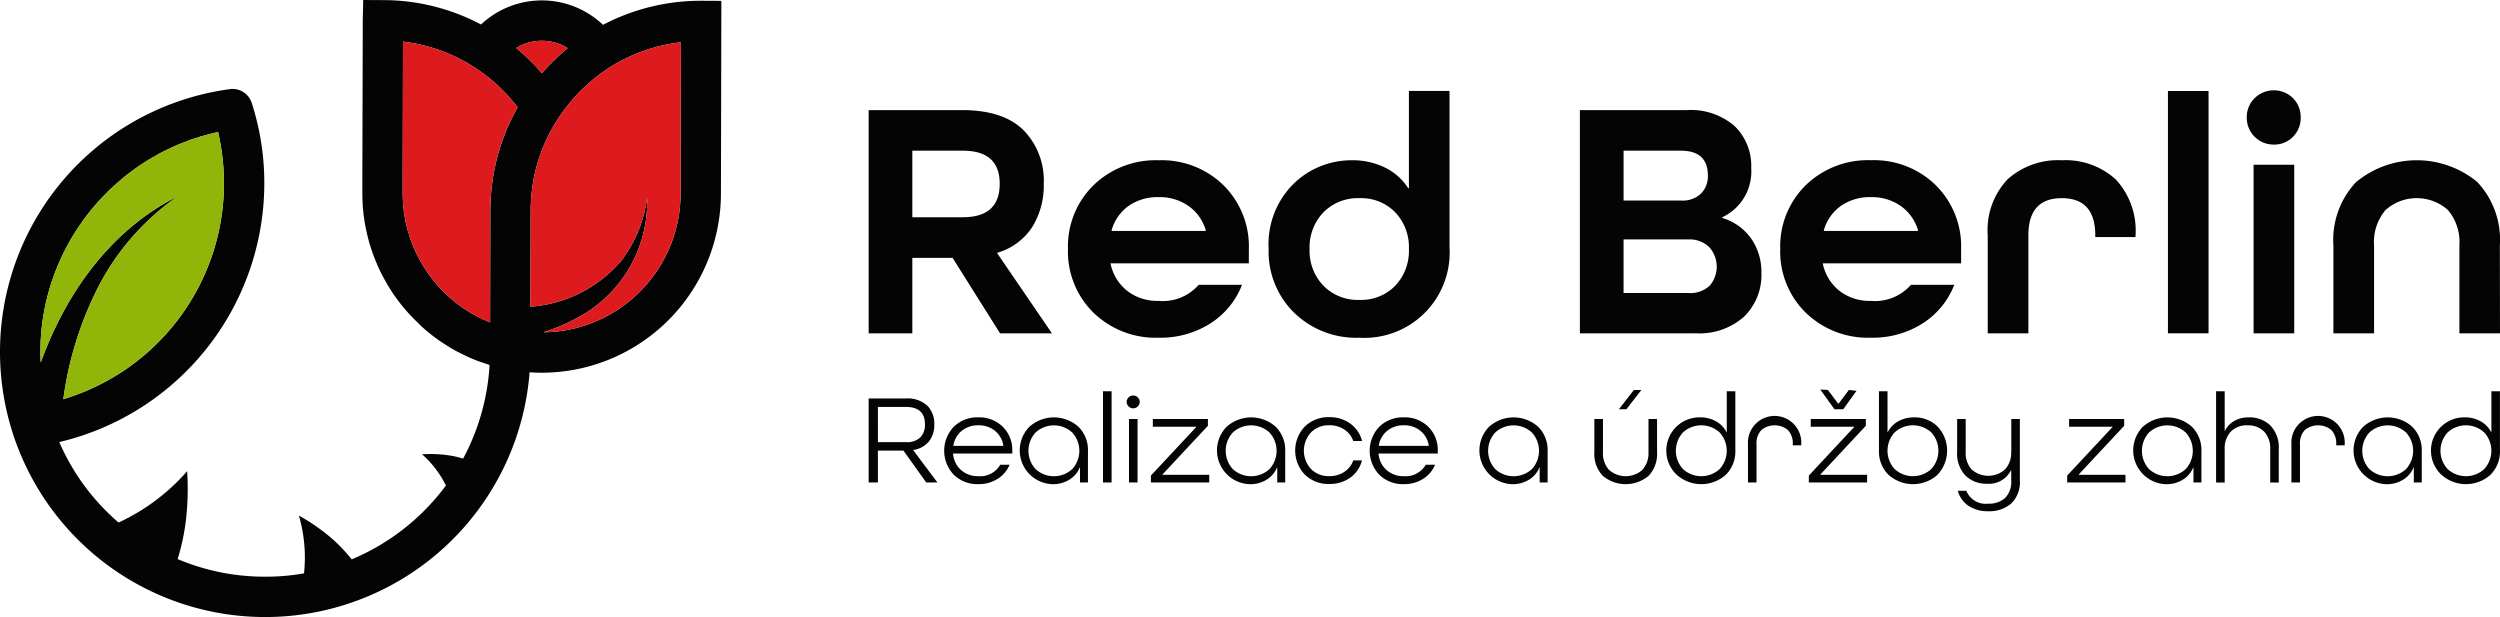
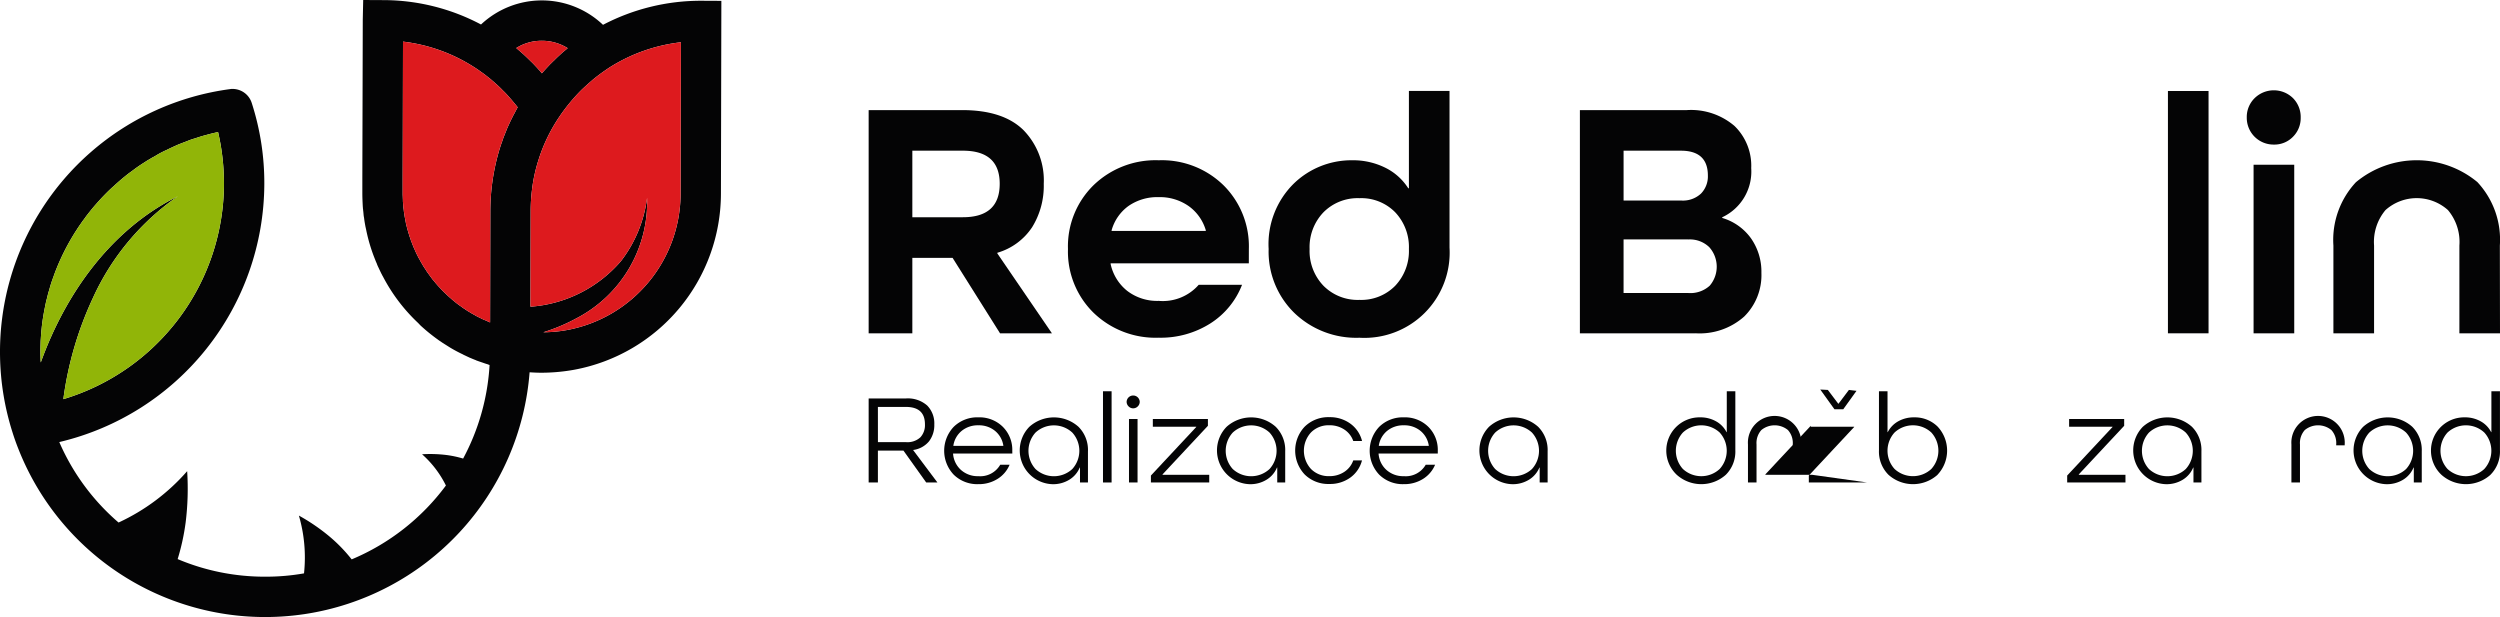
<svg xmlns="http://www.w3.org/2000/svg" width="233.62" height="57.66" viewBox="0 0 233.62 57.66">
  <defs>
    <clipPath id="clip-path">
      <rect id="Rectangle_1024" data-name="Rectangle 1024" width="233.62" height="57.66" transform="translate(0 0)" fill="none" />
    </clipPath>
  </defs>
  <g id="Group_1007" data-name="Group 1007" transform="translate(0 0)">
    <g id="Group_1006" data-name="Group 1006" clip-path="url(#clip-path)">
      <path id="Path_508" data-name="Path 508" d="M65.51.07a19.7,19.7,0,0,0-9.16,2.25,8.3,8.3,0,0,0-11.4-.03A19.525,19.525,0,0,0,35.78.01L33.94,0,33.9,1.84l-.04,14.79v1.41c0,.41.02.83.04,1.24.01.08.01.16.02.24a1.5,1.5,0,0,1,.02.2c0,.01.01.03.01.04.01.11.02.23.03.34a2.166,2.166,0,0,0,.04.25c.03.27.08.55.13.82l.06.27a15.7,15.7,0,0,0,.87,2.88v.01c0,.01.01.01.01.02.04.1.08.19.12.28a2.6,2.6,0,0,0,.1.25l.27.57a.355.355,0,0,1,.04.09c.01.02.03.04.04.06a1.665,1.665,0,0,0,.12.23,16.264,16.264,0,0,0,3.29,4.35c.11.11.21.23.33.33a16.178,16.178,0,0,0,1.5,1.21,1.047,1.047,0,0,0,.11.08c.08.06.17.11.25.17s.16.1.23.15l.57.36a13.35,13.35,0,0,0,1.18.63,1.244,1.244,0,0,0,.2.1c.12.06.25.12.38.18l.06.03c.13.05.26.11.39.16.07.03.13.05.2.08.01,0,.01,0,.01.01.21.08.42.15.63.22.14.05.28.1.42.14.07.02.13.05.19.07a.037.037,0,0,1,.03.01,21.038,21.038,0,0,1-2.47,8.74h-.01a9.755,9.755,0,0,0-1.55-.33,12.527,12.527,0,0,0-2.28-.07,9.548,9.548,0,0,1,2.23,2.92,21.1,21.1,0,0,1-8.8,6.9h-.01a14.376,14.376,0,0,0-2.1-2.16,18.18,18.18,0,0,0-2.83-1.93,13.984,13.984,0,0,1,.48,5.4,20.391,20.391,0,0,1-3.52.31h-.16a20.881,20.881,0,0,1-8.12-1.64H16.6a21.041,21.041,0,0,0,.75-3.44,25.7,25.7,0,0,0,.14-4.78,19.225,19.225,0,0,1-6.41,4.8,20.843,20.843,0,0,1-5.54-7.52A24.871,24.871,0,0,0,24.7,17.23a24.318,24.318,0,0,0-1.17-7.59,1.881,1.881,0,0,0-1.79-1.33h-.13l-.13.02A24.775,24.775,0,0,0,1.18,40.44c.16.51.34,1.01.53,1.49a24.783,24.783,0,0,0,47.78-7.14c.34.02.69.04,1.04.04h.21a17.584,17.584,0,0,0,2.93-.28,16.769,16.769,0,0,0,13.7-16.44L67.41.08ZM3.79,33.45c-.01-.2-.01-.41-.01-.61,0-.33.01-.65.02-.98l.03-.48.03-.39c.01-.13.03-.27.04-.4.07-.66.18-1.3.31-1.94.02-.12.05-.23.07-.34.03-.15.07-.29.11-.44.02-.1.05-.19.07-.29.03-.12.06-.24.1-.36.05-.17.1-.35.15-.52.04-.14.09-.28.13-.41.06-.16.11-.31.17-.47.03-.09.07-.19.1-.28a21.213,21.213,0,0,1,1.86-3.76c.08-.13.16-.25.24-.37.05-.09.11-.17.17-.26s.12-.18.19-.27a3.886,3.886,0,0,1,.28-.39c.07-.1.15-.21.22-.31.06-.07.12-.15.18-.23l.24-.3c.16-.2.33-.4.5-.59.1-.12.21-.23.31-.35.22-.24.44-.47.67-.7.21-.21.42-.41.64-.6q.675-.63,1.41-1.2c.12-.09.25-.18.37-.27s.25-.19.38-.28c.25-.18.51-.35.77-.51.13-.09.26-.17.4-.25s.26-.16.4-.23.27-.16.41-.24.27-.15.41-.22.28-.14.42-.2c.28-.14.56-.27.85-.4.14-.06.28-.13.43-.18s.29-.12.44-.17.29-.12.44-.17c.01,0,.01,0,.02-.01.14-.05.29-.1.44-.14.3-.1.6-.2.9-.28s.62-.17.93-.24c.08-.02.16-.04.23-.05a.5.5,0,0,1,.12-.02,21.391,21.391,0,0,1,.55,4.87A21.074,21.074,0,0,1,5.92,37.3a32.421,32.421,0,0,1,2.77-9.47,23.276,23.276,0,0,1,7.93-9.49c-6.23,3.1-10.46,9.03-12.81,15.53-.01-.14-.02-.28-.02-.42M48.31,10.14c-.08.15-.16.31-.24.46-.05.08-.09.16-.13.24s-.09.18-.14.28-.09.19-.14.29c-.09.2-.19.41-.28.62l-.18.45c-.03.06-.05.13-.08.2-.06.14-.11.29-.16.44a.564.564,0,0,0-.04.12c-.08.2-.14.4-.21.61a20.182,20.182,0,0,0-.89,5.83L45.8,30.13a3.727,3.727,0,0,1-.35-.16,4.413,4.413,0,0,1-.54-.24c-.07-.03-.13-.06-.19-.09-.04-.02-.07-.04-.11-.06a1.2,1.2,0,0,1-.22-.12.405.405,0,0,1-.09-.05.052.052,0,0,1-.04-.02c-.05-.03-.1-.06-.16-.09a1.4,1.4,0,0,1-.16-.1,1.506,1.506,0,0,1-.17-.1.405.405,0,0,1-.09-.05c-.05-.04-.11-.07-.16-.11-.07-.04-.13-.09-.2-.13-.1-.07-.2-.14-.29-.21-.01,0-.01,0-.02-.01a.555.555,0,0,1-.08-.06c-.14-.1-.28-.2-.42-.32l-.16-.13c-.08-.07-.17-.14-.24-.21-.17-.14-.33-.29-.49-.45-.07-.06-.14-.13-.21-.2l-.09-.09c-.02-.02-.05-.04-.06-.07-.12-.12-.23-.24-.34-.36-.05-.06-.1-.12-.16-.18-.06-.08-.12-.15-.18-.22-.01-.01-.02-.02-.02-.03a3.573,3.573,0,0,1-.3-.38.176.176,0,0,1-.04-.05l-.15-.21c-.06-.08-.11-.15-.16-.22s-.08-.13-.12-.19l-.18-.27c-.08-.13-.16-.26-.23-.39a.209.209,0,0,1-.04-.06.594.594,0,0,1-.04-.08,2.116,2.116,0,0,1-.11-.21,1.591,1.591,0,0,1-.13-.22c-.01-.02-.02-.05-.03-.07-.07-.13-.14-.27-.2-.41-.01-.01-.01-.02-.02-.04-.02-.05-.05-.11-.07-.17a1.009,1.009,0,0,1-.07-.15c-.04-.09-.07-.18-.11-.26-.02-.06-.05-.13-.07-.19-.03-.08-.06-.15-.09-.23-.02-.05-.03-.11-.05-.16-.04-.12-.09-.24-.12-.36-.06-.18-.11-.36-.16-.54-.01-.03-.02-.06-.03-.1-.03-.14-.07-.27-.1-.41a.5.5,0,0,1-.02-.12c-.02-.06-.02-.12-.04-.18l-.03-.18c-.02-.1-.04-.19-.05-.28l-.03-.21a2.358,2.358,0,0,1-.04-.28v-.02c-.02-.13-.04-.27-.05-.41v-.05c-.01-.08-.01-.16-.02-.24s-.01-.16-.01-.25c-.01-.16-.01-.32-.02-.48V16.71l.01-3.94v-.01l.02-8.87a15.688,15.688,0,0,1,6.67,2.4q.285.18.57.39c.17.12.35.24.52.38.03.02.06.05.1.08.16.12.32.25.47.38a.01.01,0,0,0,.01.01c.17.14.33.29.49.43l.03.03c.14.13.28.26.41.4a.943.943,0,0,1,.1.1c.16.15.31.31.46.48s.3.34.45.52.3.36.44.54c-.03.04-.05.08-.07.11m.57-5.1c-.02-.01-.03-.03-.05-.04-.13-.12-.26-.23-.39-.34-.07-.06-.13-.12-.2-.17a4.466,4.466,0,0,1,2.4-.68,4.572,4.572,0,0,1,2.41.69l-.2.17c-.1.08-.19.16-.29.24-.26.24-.52.47-.76.72-.1.09-.19.18-.28.27a.138.138,0,0,1-.04.03c-.09.1-.18.19-.27.29-.2.21-.38.41-.57.63-.02-.02-.03-.04-.05-.06-.09-.11-.19-.22-.29-.33-.11-.13-.23-.25-.35-.38s-.24-.25-.37-.37c-.23-.23-.46-.45-.7-.67M63.6,18.11A12.986,12.986,0,0,1,52.99,30.84a12.412,12.412,0,0,1-2.22.21,16.973,16.973,0,0,0,3.05-1.28,12.252,12.252,0,0,0,6.65-11.29,12.188,12.188,0,0,1-2.45,5.93,12.336,12.336,0,0,1-8.45,4.25l.02-8.97a16.509,16.509,0,0,1,.12-1.93,14.825,14.825,0,0,1,.6-2.78A15.5,15.5,0,0,1,52.21,11a17.14,17.14,0,0,1,2.13-2.6c.2-.19.41-.38.62-.57.1-.09.21-.18.32-.28.17-.15.35-.29.54-.44.37-.28.75-.55,1.13-.8a15.813,15.813,0,0,1,6.68-2.36Z" fill="#040405" />
      <path id="Path_509" data-name="Path 509" d="M20.93,17.22A21.074,21.074,0,0,1,5.92,37.3a32.421,32.421,0,0,1,2.77-9.47,23.276,23.276,0,0,1,7.93-9.49c-6.23,3.1-10.46,9.03-12.81,15.53-.01-.14-.02-.28-.02-.42-.01-.2-.01-.41-.01-.61,0-.33.01-.65.02-.98l.03-.48.03-.39c.01-.13.03-.27.04-.4.07-.66.18-1.3.31-1.94.02-.12.05-.23.07-.34.03-.15.07-.29.11-.44.02-.1.05-.19.07-.29.03-.12.06-.24.1-.36.05-.17.1-.35.15-.52.04-.14.09-.28.13-.41.06-.16.11-.31.17-.47.03-.09.07-.19.1-.28a21.213,21.213,0,0,1,1.86-3.76c.08-.13.16-.25.24-.37.05-.09.11-.17.17-.26s.12-.18.19-.27a3.886,3.886,0,0,1,.28-.39c.07-.1.15-.21.22-.31.06-.07.12-.15.18-.23l.24-.3c.16-.2.33-.4.5-.59.1-.12.21-.23.31-.35.22-.24.44-.47.67-.7.21-.21.42-.41.64-.6q.675-.63,1.41-1.2c.12-.09.25-.18.37-.27s.25-.19.38-.28c.25-.18.51-.35.77-.51.13-.09.26-.17.4-.25s.26-.16.4-.23.27-.16.41-.24.27-.15.41-.22.28-.14.42-.2c.28-.14.56-.27.85-.4.14-.06.28-.13.43-.18s.29-.12.44-.17.29-.12.44-.17c.01,0,.01,0,.02-.01.14-.05.29-.1.44-.14.3-.1.6-.2.9-.28s.62-.17.93-.24c.08-.02.16-.04.23-.05a.5.5,0,0,1,.12-.02,21.391,21.391,0,0,1,.55,4.87" fill="#91b508" />
      <path id="Path_510" data-name="Path 510" d="M53.05,4.5l-.2.17c-.1.08-.19.16-.29.24-.26.24-.52.47-.76.72-.1.09-.19.18-.28.27a.138.138,0,0,1-.04.03c-.09.1-.18.19-.27.29-.2.21-.38.41-.57.63-.02-.02-.03-.04-.05-.06-.09-.11-.19-.22-.29-.33-.11-.13-.23-.25-.35-.38s-.24-.25-.37-.37c-.23-.23-.46-.45-.7-.67-.02-.01-.03-.03-.05-.04-.13-.12-.26-.23-.39-.34-.07-.06-.13-.12-.2-.17a4.466,4.466,0,0,1,2.4-.68,4.572,4.572,0,0,1,2.41.69" fill="#dd1a1e" />
      <path id="Path_511" data-name="Path 511" d="M63.63,3.95,63.6,18.11A12.986,12.986,0,0,1,52.99,30.84a12.412,12.412,0,0,1-2.22.21,16.973,16.973,0,0,0,3.05-1.28,12.252,12.252,0,0,0,6.65-11.29,12.188,12.188,0,0,1-2.45,5.93,12.336,12.336,0,0,1-8.45,4.25l.02-8.97a16.509,16.509,0,0,1,.12-1.93,14.825,14.825,0,0,1,.6-2.78A15.5,15.5,0,0,1,52.21,11a17.14,17.14,0,0,1,2.13-2.6c.2-.19.41-.38.62-.57.1-.09.21-.18.32-.28.17-.15.35-.29.54-.44.37-.28.75-.55,1.13-.8a15.813,15.813,0,0,1,6.68-2.36" fill="#dd1a1e" />
      <path id="Path_512" data-name="Path 512" d="M48.38,10.03c-.03.04-.05.08-.07.11-.08.15-.16.31-.24.46-.05.08-.09.16-.13.24s-.09.18-.14.28-.09.19-.14.29c-.09.2-.19.41-.28.62l-.18.45c-.03.06-.05.13-.08.2-.06.14-.11.29-.16.44a.564.564,0,0,0-.04.12c-.08.2-.14.4-.21.61a20.182,20.182,0,0,0-.89,5.83L45.8,30.13a3.727,3.727,0,0,1-.35-.16,4.413,4.413,0,0,1-.54-.24c-.07-.03-.13-.06-.19-.09-.04-.02-.07-.04-.11-.06a1.2,1.2,0,0,1-.22-.12.405.405,0,0,1-.09-.05.052.052,0,0,1-.04-.02c-.05-.03-.1-.06-.16-.09a1.4,1.4,0,0,1-.16-.1,1.506,1.506,0,0,1-.17-.1.405.405,0,0,1-.09-.05c-.05-.04-.11-.07-.16-.11-.07-.04-.13-.09-.2-.13-.1-.07-.2-.14-.29-.21-.01,0-.01,0-.02-.01a.555.555,0,0,1-.08-.06c-.14-.1-.28-.2-.42-.32l-.16-.13c-.08-.07-.17-.14-.24-.21-.17-.14-.33-.29-.49-.45-.07-.06-.14-.13-.21-.2l-.09-.09c-.02-.02-.05-.04-.06-.07-.12-.12-.23-.24-.34-.36-.05-.06-.1-.12-.16-.18-.06-.08-.12-.15-.18-.22-.01-.01-.02-.02-.02-.03a3.573,3.573,0,0,1-.3-.38.176.176,0,0,1-.04-.05l-.15-.21c-.06-.08-.11-.15-.16-.22s-.08-.13-.12-.19l-.18-.27c-.08-.13-.16-.26-.23-.39a.209.209,0,0,1-.04-.06.594.594,0,0,1-.04-.08,2.116,2.116,0,0,1-.11-.21,1.591,1.591,0,0,1-.13-.22c-.01-.02-.02-.05-.03-.07-.07-.13-.14-.27-.2-.41-.01-.01-.01-.02-.02-.04-.02-.05-.05-.11-.07-.17a1.009,1.009,0,0,1-.07-.15c-.04-.09-.07-.18-.11-.26-.02-.06-.05-.13-.07-.19-.03-.08-.06-.15-.09-.23-.02-.05-.03-.11-.05-.16-.04-.12-.09-.24-.12-.36-.06-.18-.11-.36-.16-.54-.01-.03-.02-.06-.03-.1-.03-.14-.07-.27-.1-.41a.5.5,0,0,1-.02-.12c-.02-.06-.02-.12-.04-.18l-.03-.18c-.02-.1-.04-.19-.05-.28l-.03-.21a2.358,2.358,0,0,1-.04-.28v-.02c-.02-.13-.04-.27-.05-.41v-.05c-.01-.08-.01-.16-.02-.24s-.01-.16-.01-.25c-.01-.16-.01-.32-.02-.48V16.71l.01-3.94v-.01l.02-8.87a15.688,15.688,0,0,1,6.67,2.4q.285.18.57.39c.17.12.35.24.52.38.03.02.06.05.1.08.16.12.32.25.47.38a.01.01,0,0,0,.01.01c.17.14.33.29.49.43l.03.03c.14.13.28.26.41.4a.943.943,0,0,1,.1.1c.16.15.31.31.46.48s.3.34.45.52.3.36.44.54" fill="#dd1a1e" />
      <path id="Path_513" data-name="Path 513" d="M87.6,45.087H86.552l-2.125-2.978H82.038v2.978h-.864V37.235h3.469a2.73,2.73,0,0,1,2,.66,2.374,2.374,0,0,1,.666,1.765,2.487,2.487,0,0,1-.492,1.579,2.316,2.316,0,0,1-1.476.81v.024Zm-5.559-3.77h2.617a1.783,1.783,0,0,0,1.351-.451,1.681,1.681,0,0,0,.426-1.206q0-1.632-1.777-1.633H82.038Z" fill="#040405" />
      <path id="Path_514" data-name="Path 514" d="M94.6,42.385H89.062a2.25,2.25,0,0,0,.732,1.525,2.339,2.339,0,0,0,1.633.588,2.147,2.147,0,0,0,2.041-1.068h.876a2.835,2.835,0,0,1-1.122,1.32,3.27,3.27,0,0,1-1.795.493,3.136,3.136,0,0,1-2.3-.882,3.249,3.249,0,0,1,0-4.479,3.136,3.136,0,0,1,2.3-.882,3.1,3.1,0,0,1,2.281.882,3.025,3.025,0,0,1,.888,2.239Zm-3.169-2.641a2.37,2.37,0,0,0-1.567.523,2.2,2.2,0,0,0-.774,1.374v.024h4.67v-.024a2.2,2.2,0,0,0-.774-1.374,2.354,2.354,0,0,0-1.555-.523" fill="#040405" />
      <path id="Path_515" data-name="Path 515" d="M101.667,42.158v2.929h-.744v-1.4H100.9a2.4,2.4,0,0,1-.973,1.14,2.882,2.882,0,0,1-1.56.42,3.158,3.158,0,0,1-2.179-5.36,3.438,3.438,0,0,1,4.592-.006,3.064,3.064,0,0,1,.888,2.281m-4.9,1.669a2.53,2.53,0,0,0,3.434,0,2.532,2.532,0,0,0,0-3.41,2.53,2.53,0,0,0-3.434,0,2.532,2.532,0,0,0,0,3.41" fill="#040405" />
      <rect id="Rectangle_1022" data-name="Rectangle 1022" width="0.804" height="8.524" transform="translate(103.072 36.563)" fill="#040405" />
      <path id="Path_516" data-name="Path 516" d="M106.326,37.974a.6.6,0,0,1-.865,0,.6.6,0,0,1-.18-.427.613.613,0,0,1,1.225,0,.6.6,0,0,1-.18.427m-.024,7.113h-.8V39.156h.8Z" fill="#040405" />
      <path id="Path_517" data-name="Path 517" d="M113,45.087H107.55v-.648l4.238-4.538v-.025H107.73v-.72h5.147v.634l-4.238,4.538v.039H113Z" fill="#040405" />
      <path id="Path_518" data-name="Path 518" d="M120.1,42.158v2.929h-.744v-1.4h-.024a2.4,2.4,0,0,1-.973,1.14,2.882,2.882,0,0,1-1.56.42,3.158,3.158,0,0,1-2.179-5.36,3.438,3.438,0,0,1,4.592-.006,3.064,3.064,0,0,1,.888,2.281m-4.9,1.669a2.53,2.53,0,0,0,3.434,0,2.532,2.532,0,0,0,0-3.41,2.53,2.53,0,0,0-3.434,0,2.532,2.532,0,0,0,0,3.41" fill="#040405" />
      <path id="Path_519" data-name="Path 519" d="M127.275,41.209h-.816a2.111,2.111,0,0,0-.835-1.069,2.461,2.461,0,0,0-1.4-.4,2.3,2.3,0,0,0-1.717.673,2.528,2.528,0,0,0,0,3.409,2.3,2.3,0,0,0,1.717.672,2.461,2.461,0,0,0,1.4-.4,2.109,2.109,0,0,0,.835-1.068h.816a2.842,2.842,0,0,1-1.086,1.6,3.219,3.219,0,0,1-1.963.6,3.134,3.134,0,0,1-2.3-.882,3.251,3.251,0,0,1,0-4.478,3.138,3.138,0,0,1,2.3-.882,3.22,3.22,0,0,1,1.963.606,2.839,2.839,0,0,1,1.086,1.6" fill="#040405" />
      <path id="Path_520" data-name="Path 520" d="M134.358,42.385h-5.534a2.25,2.25,0,0,0,.732,1.525,2.339,2.339,0,0,0,1.633.588,2.147,2.147,0,0,0,2.041-1.068h.876a2.835,2.835,0,0,1-1.122,1.32,3.27,3.27,0,0,1-1.795.493,3.136,3.136,0,0,1-2.3-.882,3.249,3.249,0,0,1,0-4.479,3.136,3.136,0,0,1,2.3-.882,3.1,3.1,0,0,1,2.281.882,3.025,3.025,0,0,1,.888,2.239Zm-3.169-2.641a2.37,2.37,0,0,0-1.567.523,2.2,2.2,0,0,0-.774,1.374v.024h4.67v-.024a2.2,2.2,0,0,0-.774-1.374,2.354,2.354,0,0,0-1.555-.523" fill="#040405" />
      <path id="Path_521" data-name="Path 521" d="M144.623,42.158v2.929h-.744v-1.4h-.024a2.4,2.4,0,0,1-.973,1.14,2.882,2.882,0,0,1-1.56.42,3.158,3.158,0,0,1-2.179-5.36,3.438,3.438,0,0,1,4.592-.006,3.064,3.064,0,0,1,.888,2.281m-4.9,1.669a2.53,2.53,0,0,0,3.434,0,2.532,2.532,0,0,0,0-3.41,2.53,2.53,0,0,0-3.434,0,2.532,2.532,0,0,0,0,3.41" fill="#040405" />
-       <path id="Path_522" data-name="Path 522" d="M154.048,42.254v-3.1h.8v3.1a2.959,2.959,0,0,1-.793,2.215,3.337,3.337,0,0,1-4.274,0,2.958,2.958,0,0,1-.792-2.215v-3.1h.805v3.1a2.286,2.286,0,0,0,.569,1.657,2.35,2.35,0,0,0,3.11,0,2.282,2.282,0,0,0,.571-1.657m-2.062-4.01h-.7l1.4-1.8h.7Z" fill="#040405" />
      <path id="Path_523" data-name="Path 523" d="M161.274,44.367a3.438,3.438,0,0,1-4.592-.006A3.106,3.106,0,0,1,158.861,39a2.969,2.969,0,0,1,1.5.372,2.4,2.4,0,0,1,.978,1.008h.025V36.563h.8v5.523a3.059,3.059,0,0,1-.889,2.281m-4.01-.54a2.53,2.53,0,0,0,3.434,0,2.529,2.529,0,0,0,0-3.41,2.53,2.53,0,0,0-3.434,0,2.532,2.532,0,0,0,0,3.41" fill="#040405" />
      <path id="Path_524" data-name="Path 524" d="M168.322,41.617h-.792v-.084a1.816,1.816,0,0,0-.45-1.345,1.962,1.962,0,0,0-2.486,0,1.816,1.816,0,0,0-.45,1.345v3.554h-.8V41.533a2.487,2.487,0,0,1,.678-1.885,2.495,2.495,0,0,1,4.3,1.9Z" fill="#040405" />
-       <path id="Path_525" data-name="Path 525" d="M174.478,45.087h-5.447v-.648l4.238-4.538v-.024h-4.058v-.721h5.147v.634l-4.239,4.538v.039h4.359Zm-2.229-6.843h-.825L170.1,36.4l.709.038.97,1.286h.028l.97-1.286.709.085Z" fill="#040405" />
+       <path id="Path_525" data-name="Path 525" d="M174.478,45.087h-5.447v-.648l4.238-4.538v-.024h-4.058v-.721v.634l-4.239,4.538v.039h4.359Zm-2.229-6.843h-.825L170.1,36.4l.709.038.97,1.286h.028l.97-1.286.709.085Z" fill="#040405" />
      <path id="Path_526" data-name="Path 526" d="M181.066,44.361a3.438,3.438,0,0,1-4.592.006,3.063,3.063,0,0,1-.889-2.281V36.563h.8v3.818h.024a2.406,2.406,0,0,1,.972-1.008,2.963,2.963,0,0,1,1.5-.372,3.032,3.032,0,0,1,2.179.858,3.281,3.281,0,0,1,0,4.5m-4.016-.534a2.53,2.53,0,0,0,3.434,0,2.532,2.532,0,0,0,0-3.41,2.53,2.53,0,0,0-3.434,0,2.532,2.532,0,0,0,0,3.41" fill="#040405" />
-       <path id="Path_527" data-name="Path 527" d="M187.951,42.218V39.156h.8v5.715a2.76,2.76,0,0,1-.816,2.191,3.145,3.145,0,0,1-2.149.714,3.262,3.262,0,0,1-1.8-.486,2.444,2.444,0,0,1-1.032-1.423h.8a1.94,1.94,0,0,0,2.029,1.2,2.258,2.258,0,0,0,1.585-.528,2.13,2.13,0,0,0,.576-1.645v-.949h-.024a2.292,2.292,0,0,1-2.221,1.261,2.781,2.781,0,0,1-2.029-.762,2.973,2.973,0,0,1-.78-2.227V39.156h.8v3.062a2.281,2.281,0,0,0,.57,1.663,2.35,2.35,0,0,0,3.1-.007,2.265,2.265,0,0,0,.576-1.656" fill="#040405" />
      <path id="Path_528" data-name="Path 528" d="M198.621,45.087h-5.447v-.648l4.238-4.538v-.025h-4.058v-.72H198.5v.634l-4.238,4.538v.039h4.358Z" fill="#040405" />
      <path id="Path_529" data-name="Path 529" d="M205.719,42.158v2.929h-.744v-1.4h-.024a2.409,2.409,0,0,1-.972,1.14,2.888,2.888,0,0,1-1.561.42,3.159,3.159,0,0,1-2.179-5.36,3.438,3.438,0,0,1,4.592-.006,3.064,3.064,0,0,1,.888,2.281m-4.9,1.669a2.53,2.53,0,0,0,3.434,0,2.532,2.532,0,0,0,0-3.41,2.53,2.53,0,0,0-3.434,0,2.532,2.532,0,0,0,0,3.41" fill="#040405" />
-       <path id="Path_530" data-name="Path 530" d="M210.018,39.744a2.07,2.07,0,0,0-1.549.588,2.271,2.271,0,0,0-.576,1.657v3.1h-.805V36.563h.805v3.7h.024a2.162,2.162,0,0,1,.876-.93,2.66,2.66,0,0,1,1.345-.33,2.781,2.781,0,0,1,2.029.762,2.979,2.979,0,0,1,.78,2.227v3.1h-.8v-3.1a2.277,2.277,0,0,0-.57-1.662,2.076,2.076,0,0,0-1.555-.583" fill="#040405" />
      <path id="Path_531" data-name="Path 531" d="M219.106,41.617h-.792v-.084a1.816,1.816,0,0,0-.45-1.345,1.962,1.962,0,0,0-2.486,0,1.816,1.816,0,0,0-.45,1.345v3.554h-.8V41.533a2.488,2.488,0,0,1,.678-1.885,2.495,2.495,0,0,1,4.3,1.9Z" fill="#040405" />
      <path id="Path_532" data-name="Path 532" d="M226.309,42.158v2.929h-.744v-1.4h-.024a2.409,2.409,0,0,1-.972,1.14,2.887,2.887,0,0,1-1.561.42,3.159,3.159,0,0,1-2.179-5.36,3.438,3.438,0,0,1,4.592-.006,3.064,3.064,0,0,1,.888,2.281m-4.9,1.669a2.53,2.53,0,0,0,3.434,0,2.532,2.532,0,0,0,0-3.41,2.53,2.53,0,0,0-3.434,0,2.532,2.532,0,0,0,0,3.41" fill="#040405" />
      <path id="Path_533" data-name="Path 533" d="M232.732,44.367a3.438,3.438,0,0,1-4.592-.006A3.106,3.106,0,0,1,230.319,39a2.975,2.975,0,0,1,1.495.372,2.4,2.4,0,0,1,.978,1.008h.024V36.563h.8v5.523a3.062,3.062,0,0,1-.888,2.281m-4.01-.54a2.53,2.53,0,0,0,3.434,0,2.532,2.532,0,0,0,0-3.41,2.53,2.53,0,0,0-3.434,0,2.532,2.532,0,0,0,0,3.41" fill="#040405" />
      <path id="Path_534" data-name="Path 534" d="M98.3,31.147H93.452L89.019,24.1H85.256v7.049H81.174V10.289h8.738q3.828,0,5.725,1.866a6.725,6.725,0,0,1,1.9,5.023,7.346,7.346,0,0,1-1.084,4.05A5.845,5.845,0,0,1,93.2,23.62v.064ZM85.256,20.3h4.72q3.444,0,3.445-3.125,0-3.093-3.445-3.094h-4.72Z" fill="#040405" />
      <path id="Path_535" data-name="Path 535" d="M116.7,24.609H103.786v.064a4.386,4.386,0,0,0,1.563,2.519,4.607,4.607,0,0,0,2.934.925,4.458,4.458,0,0,0,3.732-1.5h4.05a7.48,7.48,0,0,1-2.95,3.6,8.655,8.655,0,0,1-4.832,1.34,8.33,8.33,0,0,1-6.108-2.345A8,8,0,0,1,99.8,23.269a8,8,0,0,1,2.375-5.948,8.333,8.333,0,0,1,6.108-2.344,8.239,8.239,0,0,1,6.06,2.344,8.033,8.033,0,0,1,2.36,5.948Zm-8.42-6.187a4.729,4.729,0,0,0-2.806.813,4.186,4.186,0,0,0-1.595,2.28v.064h8.8v-.064a4.245,4.245,0,0,0-1.61-2.264,4.693,4.693,0,0,0-2.791-.829" fill="#040405" />
      <path id="Path_536" data-name="Path 536" d="M135.455,8.5V23.141a7.967,7.967,0,0,1-8.419,8.42,8.328,8.328,0,0,1-6.108-2.344,8,8,0,0,1-2.376-5.948,7.939,7.939,0,0,1,2.344-6.108,7.733,7.733,0,0,1,5.438-2.184,6.768,6.768,0,0,1,3.126.7,5.338,5.338,0,0,1,2.136,1.913h.064V8.5ZM123.671,26.7a4.493,4.493,0,0,0,3.365,1.324,4.439,4.439,0,0,0,3.348-1.324,4.731,4.731,0,0,0,1.276-3.428,4.735,4.735,0,0,0-1.276-3.429,4.438,4.438,0,0,0-3.348-1.323,4.492,4.492,0,0,0-3.365,1.323,4.7,4.7,0,0,0-1.292,3.429,4.7,4.7,0,0,0,1.292,3.428" fill="#040405" />
      <path id="Path_537" data-name="Path 537" d="M158.45,31.147H147.638V10.289h9.982a6.238,6.238,0,0,1,4.466,1.483,5.178,5.178,0,0,1,1.562,3.938,4.711,4.711,0,0,1-2.71,4.593v.064a5.069,5.069,0,0,1,2.695,1.913A5.429,5.429,0,0,1,164.6,25.5a5.434,5.434,0,0,1-1.61,4.082,6.258,6.258,0,0,1-4.545,1.563m-1.371-17.063H151.72v4.657h5.39a2.468,2.468,0,0,0,1.85-.654,2.3,2.3,0,0,0,.638-1.675q0-2.327-2.519-2.328m.7,8.292h-6.06v5.007h6.028a2.678,2.678,0,0,0,2.025-.686,2.734,2.734,0,0,0-.047-3.6,2.6,2.6,0,0,0-1.946-.718" fill="#040405" />
-       <path id="Path_538" data-name="Path 538" d="M183.262,24.609H170.345v.064a4.386,4.386,0,0,0,1.563,2.519,4.607,4.607,0,0,0,2.934.925,4.458,4.458,0,0,0,3.732-1.5h4.05a7.48,7.48,0,0,1-2.95,3.6,8.655,8.655,0,0,1-4.832,1.34,8.33,8.33,0,0,1-6.108-2.345,8,8,0,0,1-2.375-5.948,8.007,8.007,0,0,1,2.375-5.948,8.333,8.333,0,0,1,6.108-2.344,8.239,8.239,0,0,1,6.06,2.344,8.033,8.033,0,0,1,2.36,5.948Zm-8.42-6.187a4.728,4.728,0,0,0-2.806.813,4.191,4.191,0,0,0-1.6,2.28v.064h8.8v-.064a4.252,4.252,0,0,0-1.611-2.264,4.691,4.691,0,0,0-2.791-.829" fill="#040405" />
-       <path id="Path_539" data-name="Path 539" d="M199.559,22.153H195.8v-.16q0-3.475-3.126-3.475t-3.125,3.475v9.154h-3.8V21.993a6.9,6.9,0,0,1,1.866-5.246,7.044,7.044,0,0,1,5.055-1.77,6.952,6.952,0,0,1,5.04,1.787,7.033,7.033,0,0,1,1.849,5.293Z" fill="#040405" />
      <rect id="Rectangle_1023" data-name="Rectangle 1023" width="3.795" height="22.644" transform="translate(202.589 8.503)" fill="#040405" />
      <path id="Path_540" data-name="Path 540" d="M212.475,13.51a2.5,2.5,0,0,1-2.519-2.52,2.465,2.465,0,0,1,.734-1.817,2.559,2.559,0,0,1,3.588,0,2.5,2.5,0,0,1,.717,1.817,2.461,2.461,0,0,1-.717,1.787,2.419,2.419,0,0,1-1.8.733m1.914,17.637h-3.8V15.392h3.8Z" fill="#040405" />
      <path id="Path_541" data-name="Path 541" d="M233.62,31.147h-3.795v-8.2a4.622,4.622,0,0,0-1.069-3.316,4.373,4.373,0,0,0-5.836,0,4.626,4.626,0,0,0-1.068,3.316v8.2h-3.8v-8.2a7.9,7.9,0,0,1,2.1-5.915,8.889,8.889,0,0,1,11.354-.016,7.89,7.89,0,0,1,2.1,5.931Z" fill="#040405" />
    </g>
  </g>
</svg>